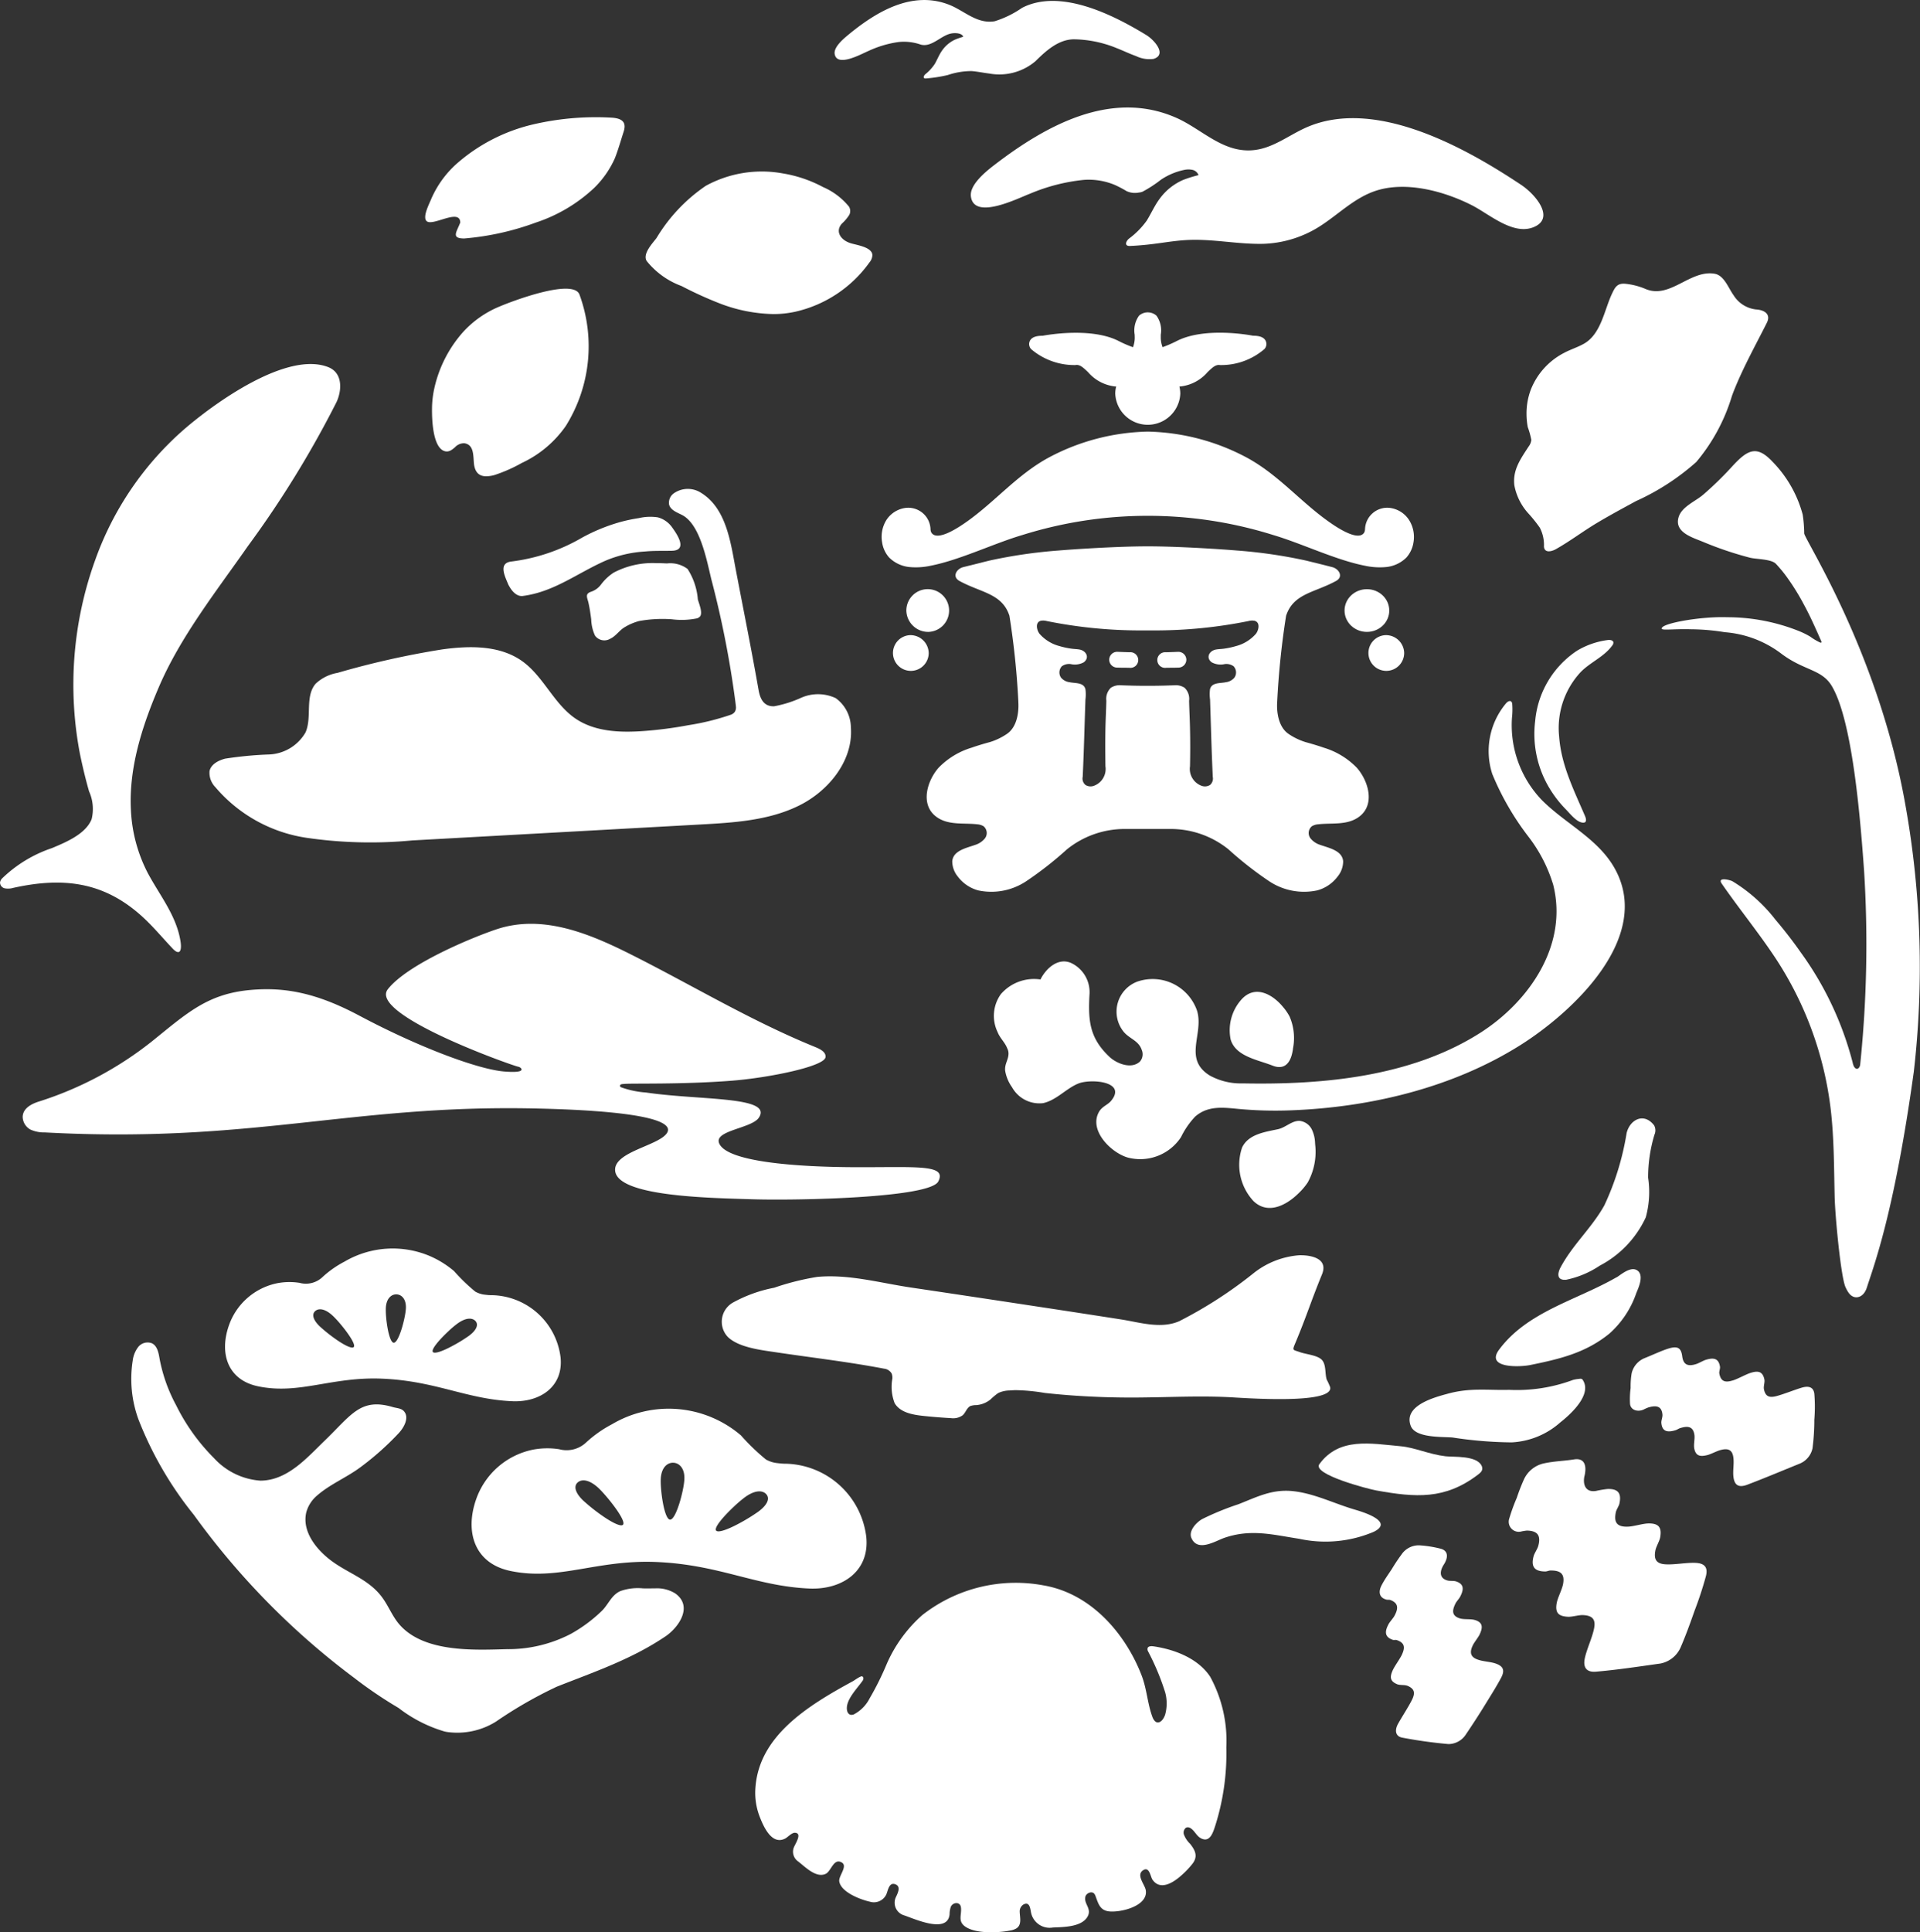
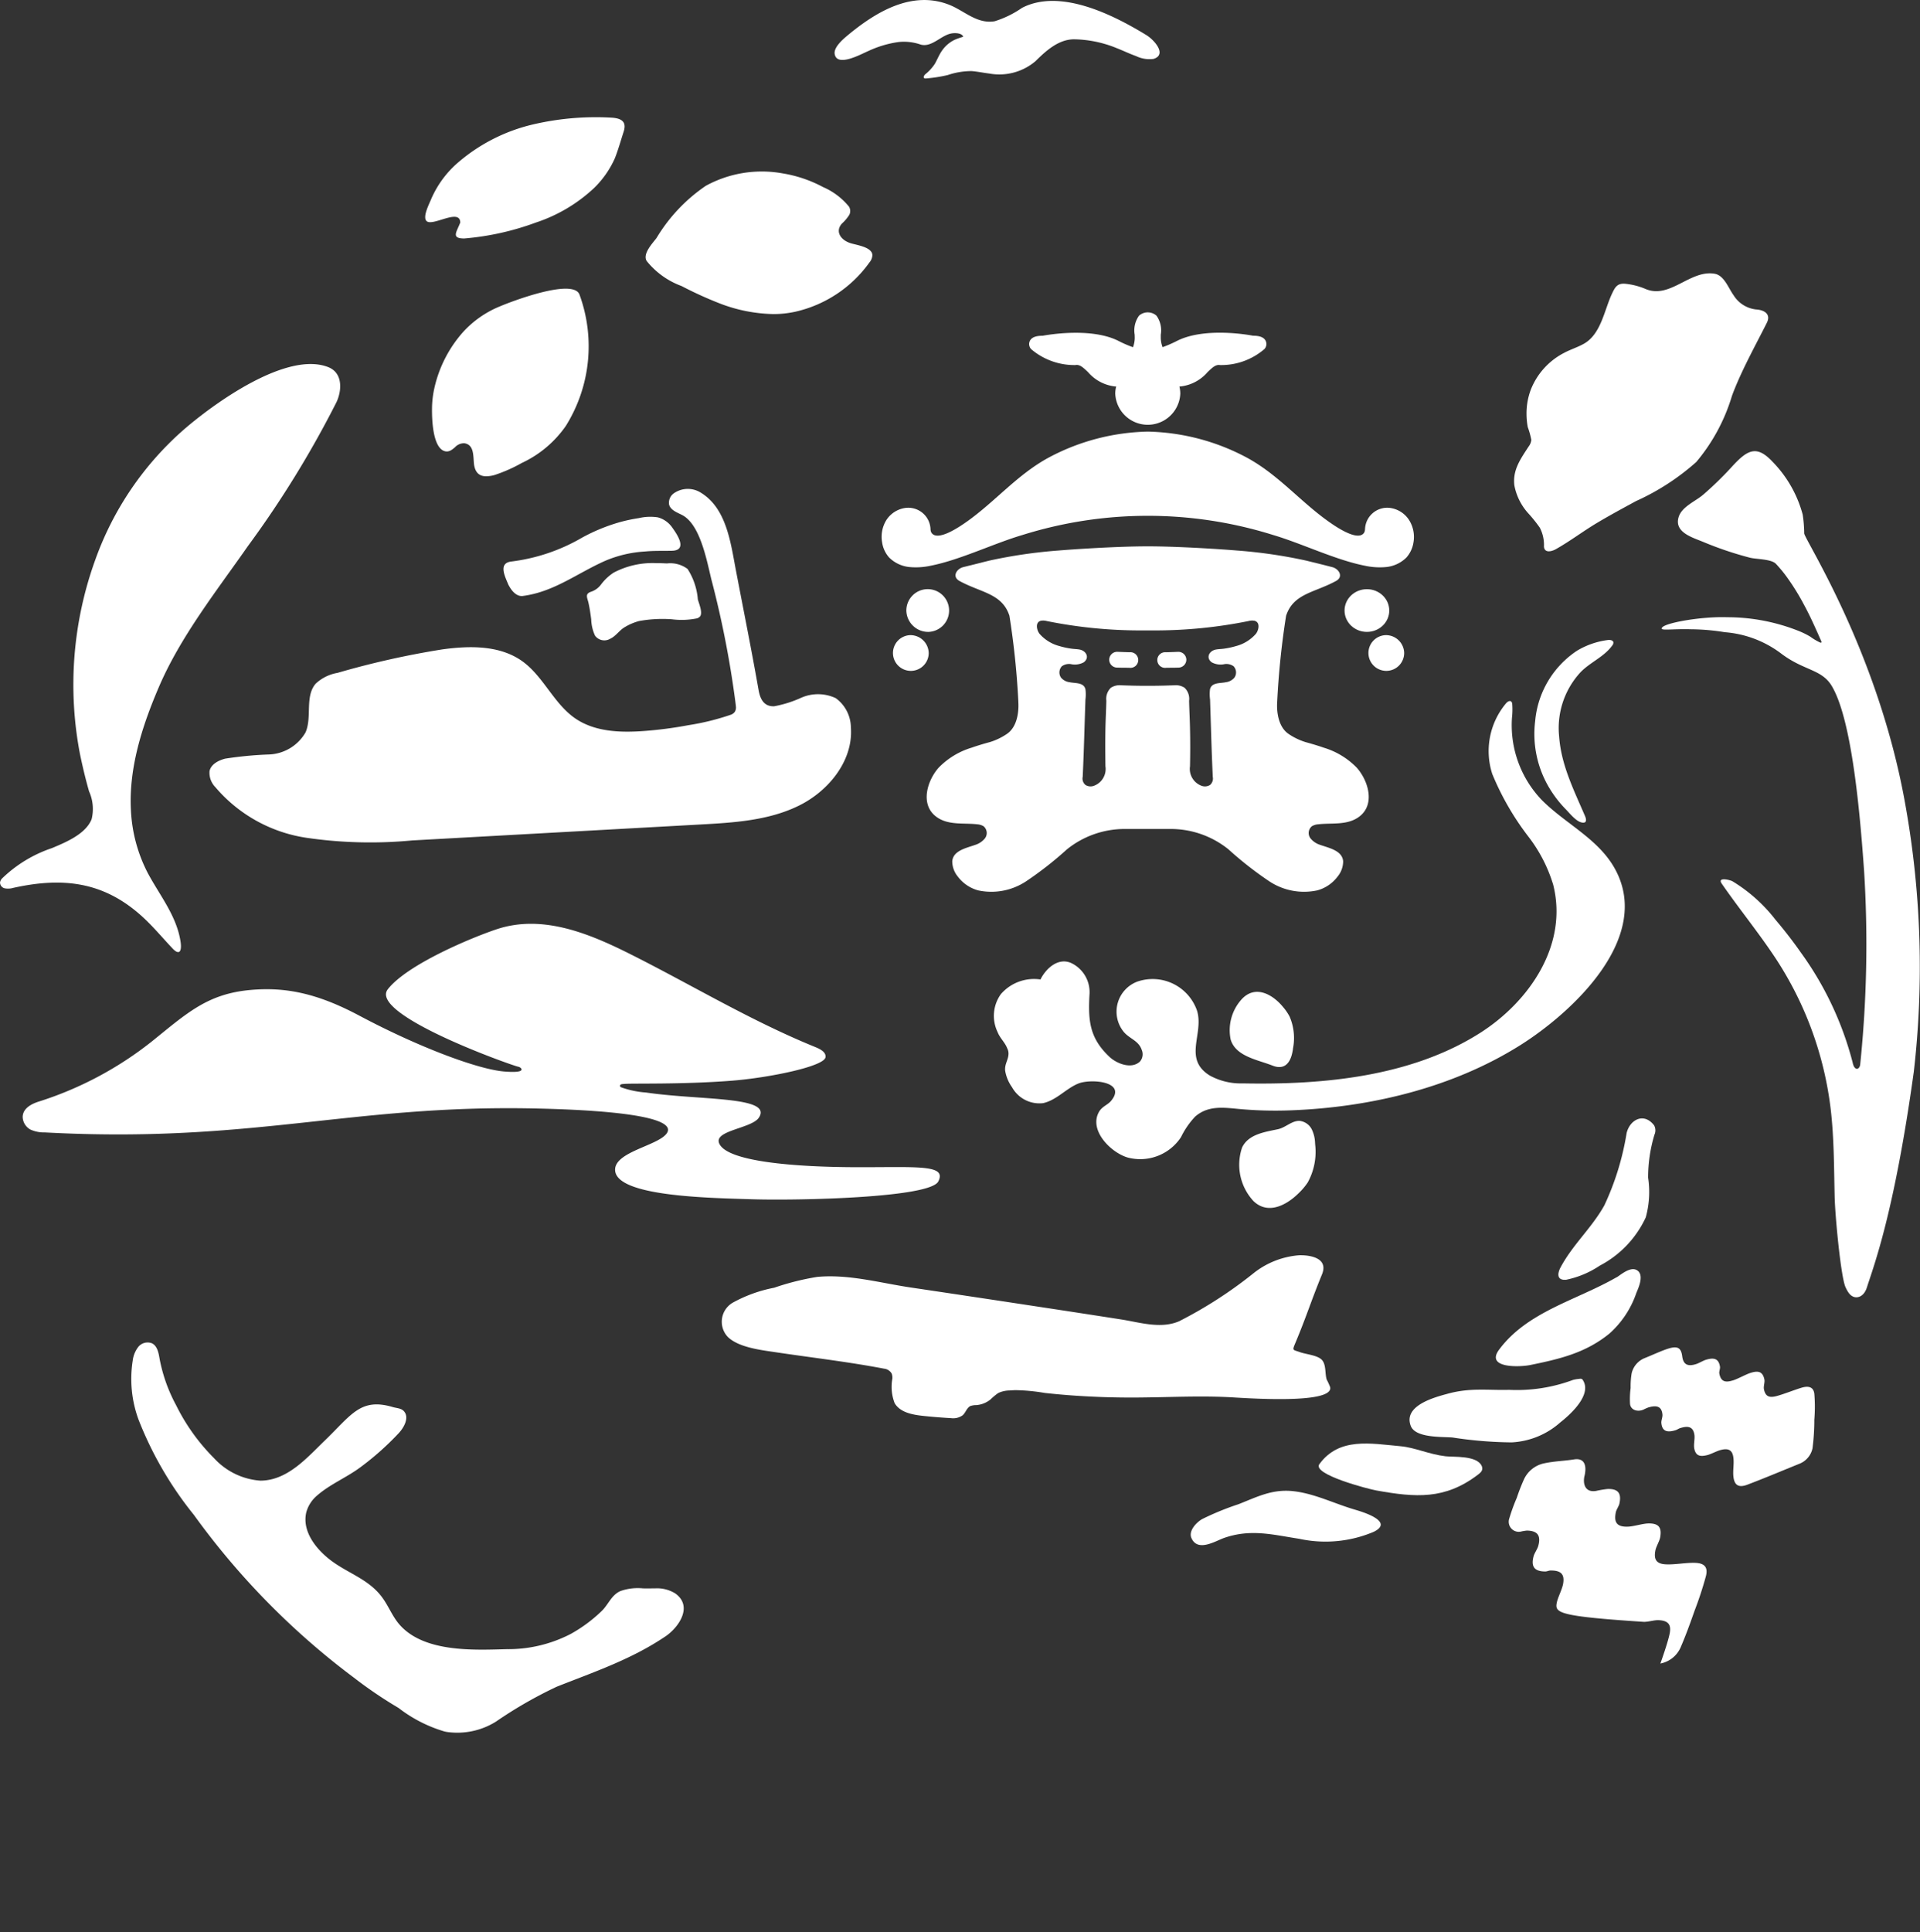
<svg xmlns="http://www.w3.org/2000/svg" width="171.921" height="172.98" viewBox="0 0 171.921 172.98">
  <rect x="0" y="0" width="171.921" height="172.98" fill="#333333" stroke="none" />
  <defs>
    <style>.a{fill:#fff;}</style>
  </defs>
  <g transform="translate(-10065.364 -599.338)">
    <g transform="translate(10144.313 627.297)">
      <path class="a" d="M10109.857,624.435c-.471-.014-.484-.014-1.076-.037a.713.713,0,0,0-.761.692v.026a.709.709,0,0,0,.7.694c.524.016.534.007,1.1.016a.7.7,0,1,0,.034-1.39Z" transform="translate(-10087.646 -594.006)" />
      <path class="a" d="M10136.548,638.366c-.45-.158-1.032-.335-1.668-.508l.007,0a5.746,5.746,0,0,1-1.483-.719c-1.1-.748-1.049-2.468-1.025-2.8a71.287,71.287,0,0,1,.8-7.782c.654-2,2.548-2.061,4.47-3.113.7-.384.255-1.094-.341-1.241-.774-.2-1.555-.389-2.327-.582a44.245,44.245,0,0,0-6.23-.906c-1.28-.109-5.243-.372-7.957-.372s-6.683.263-7.962.372a44.19,44.19,0,0,0-6.226.906c-.778.193-1.554.387-2.333.582-.595.147-1.038.857-.338,1.241,1.919,1.052,3.815,1.108,4.47,3.113a71.372,71.372,0,0,1,.8,7.719h0v0l0,.051c.019.3.088,2.053-1.025,2.808a5.687,5.687,0,0,1-1.481.719l0,0c-.634.172-1.217.349-1.664.508a6.885,6.885,0,0,0-2.959,1.788c-1.03,1.151-1.692,3.288-.235,4.389,1.06.8,2.433.545,3.675.687a1.285,1.285,0,0,1,.573.174.791.791,0,0,1,.089,1.127,1.832,1.832,0,0,1-.839.543c-.766.277-1.978.5-2.053,1.469a2.162,2.162,0,0,0,.5,1.369,3.412,3.412,0,0,0,1.809,1.232,5.631,5.631,0,0,0,4.3-.808,32.045,32.045,0,0,0,3.662-2.866,8.252,8.252,0,0,1,5.2-1.821h4.068a8.247,8.247,0,0,1,5.192,1.821,31.949,31.949,0,0,0,3.661,2.866,5.636,5.636,0,0,0,4.3.808,3.39,3.39,0,0,0,1.809-1.232,2.156,2.156,0,0,0,.5-1.369c-.075-.971-1.284-1.192-2.052-1.469a1.813,1.813,0,0,1-.836-.543.784.784,0,0,1,.089-1.127,1.255,1.255,0,0,1,.571-.174c1.241-.142,2.615.112,3.672-.687,1.46-1.1.8-3.239-.233-4.389A6.9,6.9,0,0,0,10136.548,638.366Zm-6.073-10.192a3.546,3.546,0,0,1-1.763,1.092,7.413,7.413,0,0,1-1.077.235c-.238.035-.482.037-.721.077-.61.1-.955.731-.393,1.15a1.663,1.663,0,0,0,1.162.156,1.123,1.123,0,0,1,.792.191.813.813,0,0,1,.078,1.02,1.182,1.182,0,0,1-.757.41c-.512.114-1.279,0-1.431.636a3.5,3.5,0,0,0,.006.915c.074,2.212.129,4.429.23,6.643l.01.27a.757.757,0,0,1-.24.734.864.864,0,0,1-.767.074,1.609,1.609,0,0,1-1.03-1.746c.023-1.127.028-2.252,0-3.379-.015-.829-.064-1.658-.081-2.487a1.369,1.369,0,0,0-.409-1.164,1.452,1.452,0,0,0-.93-.219c-.607.021-1.265.042-1.872.044h-.987c-.605,0-1.262-.023-1.871-.044a1.458,1.458,0,0,0-.932.219,1.375,1.375,0,0,0-.409,1.164c-.016.829-.066,1.658-.081,2.487-.021,1.127-.014,2.252,0,3.379a1.6,1.6,0,0,1-1.028,1.746.853.853,0,0,1-.762-.074.745.745,0,0,1-.244-.734l.012-.27c.1-2.214.153-4.431.232-6.643a3.46,3.46,0,0,0,0-.915c-.151-.636-.919-.522-1.431-.636a1.182,1.182,0,0,1-.757-.41.813.813,0,0,1,.079-1.02,1.114,1.114,0,0,1,.791-.191,1.669,1.669,0,0,0,1.163-.156c.562-.419.217-1.053-.395-1.15-.237-.04-.482-.042-.718-.077a7.4,7.4,0,0,1-1.078-.235,3.566,3.566,0,0,1-1.764-1.092c-.245-.307-.425-1.032.121-1.169a1.225,1.225,0,0,1,.533.028,42.277,42.277,0,0,0,8.532.838h.987a42.282,42.282,0,0,0,8.534-.838,1.229,1.229,0,0,1,.535-.028C10130.9,627.143,10130.719,627.867,10130.475,628.174Z" transform="translate(-10096.968 -599.394)" />
      <path class="a" d="M10111.674,624.4c-.591.023-.6.023-1.075.037a.7.7,0,1,0,.036,1.39c.565-.009.574,0,1.1-.016a.712.712,0,0,0,.7-.694v-.026A.715.715,0,0,0,10111.674,624.4Z" transform="translate(-10085.157 -594.006)" />
      <path class="a" d="M10109.081,616.067c.383-.067.657.175,1.139.638a3.725,3.725,0,0,0,2.444,1.281l.072,0a2.466,2.466,0,0,0-.085.643,2.915,2.915,0,0,0,5.824,0,2.639,2.639,0,0,0-.08-.643l.067,0a3.74,3.74,0,0,0,2.449-1.281c.479-.463.749-.7,1.134-.638a5.934,5.934,0,0,0,3.97-1.439.667.667,0,0,0,.1-.743c-.2-.382-.7-.443-1.135-.447-.513-.1-4.365-.759-6.794.461a10.548,10.548,0,0,1-1.3.566,2.521,2.521,0,0,1-.159-.808c0-.1,0-.2,0-.312a2.262,2.262,0,0,0-.385-1.7,1.177,1.177,0,0,0-1.561,0,2.262,2.262,0,0,0-.389,1.707c0,.1.006.209.006.31a2.518,2.518,0,0,1-.158.808,10.743,10.743,0,0,1-1.3-.566c-2.424-1.22-6.279-.556-6.793-.461-.432,0-.936.065-1.137.447a.671.671,0,0,0,.1.743A5.973,5.973,0,0,0,10109.081,616.067Z" transform="translate(-10091.738 -611.345)" />
      <path class="a" d="M10102.221,625.812a1.914,1.914,0,1,0-2-1.912A1.953,1.953,0,0,0,10102.221,625.812Z" transform="translate(-10098.014 -597.204)" />
      <path class="a" d="M10101.317,623.756a1.6,1.6,0,1,0,1.667,1.595A1.636,1.636,0,0,0,10101.317,623.756Z" transform="translate(-10098.775 -594.857)" />
      <path class="a" d="M10146.507,623.864a2.409,2.409,0,0,0-1.734-1.106,1.989,1.989,0,0,0-2.222,1.881.827.827,0,0,1-.074.326c-.561.9-2.744-.666-3.263-1.036-2.542-1.819-4.494-4.2-7.3-5.7a19.623,19.623,0,0,0-8.822-2.3h0a19.632,19.632,0,0,0-8.821,2.3c-2.8,1.5-4.755,3.879-7.293,5.7-.522.37-2.706,1.94-3.262,1.036a.724.724,0,0,1-.074-.326,1.994,1.994,0,0,0-2.226-1.881,2.42,2.42,0,0,0-1.737,1.106,2.848,2.848,0,0,0-.369,1.986,2.6,2.6,0,0,0,.631,1.353,3,3,0,0,0,1.905.857,6.147,6.147,0,0,0,1.81-.126c2.616-.512,5.641-1.989,8.2-2.745a37.533,37.533,0,0,1,22.483,0c2.558.757,5.581,2.233,8.2,2.745a6.138,6.138,0,0,0,1.808.126,3,3,0,0,0,1.907-.857,2.642,2.642,0,0,0,.633-1.353A2.851,2.851,0,0,0,10146.507,623.864Z" transform="translate(-10099.271 -605.25)" />
      <ellipse class="a" cx="2.002" cy="1.912" rx="2.002" ry="1.912" transform="translate(41.445 24.785)" />
      <path class="a" d="M10119.6,623.756a1.6,1.6,0,1,0,1.671,1.595A1.632,1.632,0,0,0,10119.6,623.756Z" transform="translate(-10074.487 -594.857)" />
    </g>
    <path class="a" d="M10117.781,660a6.508,6.508,0,0,0-.6.512,2.3,2.3,0,0,1-1.256.5,1.744,1.744,0,0,0-.541.082c-.332.172-.423.6-.693.831a1.457,1.457,0,0,1-1.048.254q-1.024-.059-2.053-.158c-1-.1-2.412-.207-2.985-1.183a4.038,4.038,0,0,1-.205-2.193,1.091,1.091,0,0,0-.06-.456.891.891,0,0,0-.677-.438c-3.257-.622-6.573-1-9.853-1.493-1.248-.186-3.208-.424-4.152-1.358a1.975,1.975,0,0,1,.456-3.06,12.519,12.519,0,0,1,3.7-1.334,23.007,23.007,0,0,1,3.862-.971c2.829-.261,5.617.54,8.392.952q5.688.845,11.372,1.711,3.71.562,7.417,1.141c1.689.261,3.561.88,5.221.165a38.521,38.521,0,0,0,6.655-4.292,7.469,7.469,0,0,1,4.1-1.614c1.077-.025,2.621.286,2.038,1.709-1.024,2.506-1.319,3.581-2.358,6.077-.329.787-.291.645.4.894.518.186,1.529.265,1.929.668.423.433.276,1.237.45,1.781a5.95,5.95,0,0,1,.31.68c.318,1.6-8.019.943-9.1.892-2.721-.126-5.451.016-8.173.035q-2.763.021-5.518-.165-1.387-.094-2.775-.247a16.859,16.859,0,0,0-2.661-.249c-.166.009-.332.019-.5.03a2.446,2.446,0,0,0-.909.189A1.47,1.47,0,0,0,10117.781,660Z" transform="translate(36.868 64.111)" />
    <g transform="translate(10140.097 599.338)">
-       <path class="a" d="M10151.987,610.4c-5.035-3.355-13.235-7.945-19.416-5.067-1.462.68-2.793,1.726-4.407,1.937-2.8.368-4.713-1.83-7.04-2.866-5.893-2.62-11.815.757-16.317,4.212-.742.57-2.228,1.76-2.1,2.806.267,2.2,4.3.128,5.294-.237a16.657,16.657,0,0,1,4.793-1.234,6.044,6.044,0,0,1,2.838.466,10.231,10.231,0,0,1,1.016.538,1.777,1.777,0,0,0,1.1.128,1.218,1.218,0,0,0,.33-.077,11.053,11.053,0,0,0,1.644-1.071,5.9,5.9,0,0,1,2.04-.869,1.8,1.8,0,0,1,.772-.016.749.749,0,0,1,.555.475,11.085,11.085,0,0,0-1.362.422,5.13,5.13,0,0,0-2.149,1.735c-.429.584-.735,1.283-1.122,1.909a7.3,7.3,0,0,1-1.6,1.623c-.3.261-.408.675.1.652,2.156-.1,3.289-.408,4.887-.519,2.372-.168,4.724.387,7.078.326a10.015,10.015,0,0,0,5.262-1.721c1.553-1.034,2.92-2.4,4.731-3.011,2.736-.92,6.181.021,8.664,1.285,1.5.761,3.6,2.645,5.419,1.991C10155.1,613.455,10153.32,611.292,10151.987,610.4Z" transform="translate(-10090.504 -593.846)" />
      <path class="a" d="M10125.356,602.468c-2.93-1.786-7.677-4.2-11.111-2.429a8.941,8.941,0,0,1-2.451,1.2c-1.58.27-2.712-.931-4.054-1.465-3.4-1.351-6.674.7-9.145,2.755-.409.342-1.222,1.048-1.13,1.637.2,1.243,2.44-.023,3-.254a9.488,9.488,0,0,1,2.687-.808,4.54,4.54,0,0,1,2.011.224c1.022.284,1.853-.882,2.822-1.006.285-.037.878-.035.99.308a6.324,6.324,0,0,0-.765.27,2.91,2.91,0,0,0-1.176,1.032c-.229.34-.387.743-.592,1.106a4.03,4.03,0,0,1-.872.955c-.163.156-.216.393.066.368a12.881,12.881,0,0,0,1.957-.305,6.618,6.618,0,0,1,2.139-.354c.529.042,1.049.156,1.577.219a5,5,0,0,0,4.14-1.109c.93-.922,2.052-1.949,3.444-1.956a10.463,10.463,0,0,1,3.828.792c.579.226,1.141.5,1.729.71a2.748,2.748,0,0,0,1.562.254C10127.231,604.247,10126.134,602.943,10125.356,602.468Z" transform="translate(-10097.459 -599.338)" />
    </g>
    <g transform="translate(10084.104 643.105)">
      <path class="a" d="M10130.872,640.132a6.456,6.456,0,0,0-.012-.687,3.287,3.287,0,0,0-1.356-2.58,3.74,3.74,0,0,0-3.1-.032,10.277,10.277,0,0,1-2.4.757c-.931.049-1.269-.65-1.41-1.467-.63-3.579-1.348-7.139-2.029-10.707-.46-2.391-.819-5.484-3.081-6.906a2.189,2.189,0,0,0-2.478.019,1.034,1.034,0,0,0-.423,1.011c.131.494.7.694,1.156.927,1.609.815,2.2,3.986,2.621,5.737a88.393,88.393,0,0,1,2.155,10.97c.016.14.037.282.049.422a.763.763,0,0,1-.081.47.723.723,0,0,1-.379.286,21.9,21.9,0,0,1-3.785.932,35.644,35.644,0,0,1-3.94.519c-2.144.163-4.448.086-6.213-1.134-1.916-1.325-2.835-3.749-4.725-5.107-2.02-1.448-4.731-1.4-7.192-1.057a76.892,76.892,0,0,0-9.364,2.1,3.762,3.762,0,0,0-1.945.964c-.989,1.141-.311,2.976-.908,4.359a3.955,3.955,0,0,1-3.246,1.979,33.188,33.188,0,0,0-3.953.375c-.61.158-1.268.5-1.4,1.115a1.839,1.839,0,0,0,.514,1.427,13.275,13.275,0,0,0,8.139,4.538,39.493,39.493,0,0,0,9.5.24l25.807-1.427c3-.165,6.086-.354,8.782-1.672C10128.664,645.292,10130.758,642.851,10130.872,640.132Z" transform="translate(-10073.411 -618.134)" />
      <path class="a" d="M10094.12,620.987a7.468,7.468,0,0,0-3.788.852,4.437,4.437,0,0,0-1.14,1.073,1.842,1.842,0,0,1-.877.636c-.579.186-.349.529-.244.98.112.485.182.992.248,1.49a3.736,3.736,0,0,0,.344,1.465,1.031,1.031,0,0,0,1.351.279c.5-.228.8-.726,1.264-1.015a4.968,4.968,0,0,1,1.331-.575,11.789,11.789,0,0,1,2.921-.158,6.917,6.917,0,0,0,2.246-.077.575.575,0,0,0,.306-.2c.229-.354-.129-1.153-.216-1.511a5.886,5.886,0,0,0-.92-2.717,2.59,2.59,0,0,0-1.846-.494C10094.783,621,10094.457,620.985,10094.12,620.987Z" transform="translate(-10054.121 -614.344)" />
      <g transform="translate(26.346 2.485)">
        <path class="a" d="M10085.107,625.158a1.942,1.942,0,0,0,.168.331c.159.279.589.889,1.184.81,2.811-.368,4.88-2.049,7.407-3.16a10.69,10.69,0,0,1,3.529-.82c.793-.079,1.607-.049,2.4-.065,1.435-.028.517-1.418.051-2.063a2.294,2.294,0,0,0-1.3-.929,4.48,4.48,0,0,0-1.7.068,14.473,14.473,0,0,0-1.72.366,16.339,16.339,0,0,0-3.342,1.371,16.643,16.643,0,0,1-6.335,2.147C10084.289,623.337,10084.8,624.433,10085.107,625.158Z" transform="translate(-10084.728 -619.201)" />
      </g>
    </g>
    <path class="a" d="M4.379,31.12c-.1-.673.059-1.8-.873-1.936a1.1,1.1,0,0,0-.841.36c-.27.23-.541.454-.92.348C.654,29.579.6,26.959.609,26.074A8.765,8.765,0,0,1,.831,24.2a11.258,11.258,0,0,1,2.563-4.975,9.107,9.107,0,0,1,3.309-2.3c1.027-.437,6.629-2.579,7.124-1.015a13.454,13.454,0,0,1-1.234,11.721,9.878,9.878,0,0,1-3.954,3.323,13.466,13.466,0,0,1-2.45,1.08,2.946,2.946,0,0,1-.72.107C4.908,32.141,4.5,31.879,4.379,31.12ZM26.267,16.625a34.492,34.492,0,0,1-3.318-1.517,7.156,7.156,0,0,1-3.116-2.237c-.407-.649.579-1.647.882-2.066a14.944,14.944,0,0,1,4.413-4.668,10.447,10.447,0,0,1,6.888-1.11A11.6,11.6,0,0,1,35.623,6.25,6.143,6.143,0,0,1,37.945,8a.757.757,0,0,1,.032.732,3.658,3.658,0,0,1-.657.779c-.632.691-.141,1.464.739,1.753.52.177,1.977.342,1.982,1.092a1.075,1.075,0,0,1-.259.637,11.2,11.2,0,0,1-6.633,4.414,9.1,9.1,0,0,1-1.988.212A14,14,0,0,1,26.267,16.625ZM3.14,9.419C3.117,8.664,2.3,8.912,1.5,9.154.927,9.331.361,9.508.129,9.3-.26,8.953.336,7.808.52,7.36A9.057,9.057,0,0,1,2.745,4.226,15.8,15.8,0,0,1,9.6.656a24.738,24.738,0,0,1,7.058-.62c1.164.059,1.348.555,1.1,1.292-.248.761-.473,1.576-.773,2.337a8.6,8.6,0,0,1-1.866,2.673A14.064,14.064,0,0,1,9.914,9.425a24.292,24.292,0,0,1-6.42,1.428C2.277,10.854,2.833,10.252,3.14,9.419Z" transform="translate(10103.438 609.834)" />
-     <path class="a" d="M10132.921,682.151c.126-.119.33-.133.562.058.311.249.458.631.82.829.847.463,1.12-.58,1.313-1.162a21.431,21.431,0,0,0,.978-6.962,11.991,11.991,0,0,0-1.44-6.317c-1.076-1.653-3.2-2.459-5.072-2.731-.193-.028-.437-.028-.525.123a.392.392,0,0,0,.034.335,22.055,22.055,0,0,1,1.527,3.663,3.77,3.77,0,0,1,0,1.979c-.209.661-.812,1.106-1.148.205-.44-1.2-.493-2.48-.956-3.689-1.362-3.551-4.386-7.323-8.8-8.077a13.562,13.562,0,0,0-10.854,2.668,12.526,12.526,0,0,0-3.171,4.359,25.746,25.746,0,0,1-1.538,3.095,3.3,3.3,0,0,1-1.427,1.437c-.378.126-.555-.114-.6-.408-.125-.91.917-1.909,1.413-2.631.077-.107.1-.333-.068-.377-.14-.037-.687.37-.819.44-4.076,2.212-8.44,4.92-8.727,9.605a5.894,5.894,0,0,0,.382,2.51c.326.843,1.066,2.589,2.281,1.97.252-.128.583-.535.885-.519.708.037-.033,1.06-.123,1.364a1.052,1.052,0,0,0,.385,1.188c.606.454,1.6,1.525,2.477,1.129.51-.233.709-1.439,1.441-1.027.578.324-.285,1.2-.217,1.69.144.978,1.918,1.646,2.744,1.825a1.23,1.23,0,0,0,1.453-.615c.171-.354.243-1.18.844-.936.536.219.148.873,0,1.211a1.179,1.179,0,0,0,.771,1.565c.911.3,3.886,1.688,4.067-.093a2.139,2.139,0,0,1,.11-.675c.183-.417.838-.477.906.049.091.675-.319,1.246.406,1.737.956.647,2.968.55,4.037.333a1.519,1.519,0,0,0,.532-.191c.5-.331.3-.981.289-1.474a.721.721,0,0,1,.343-.664c.523-.265.59.305.658.664a1.7,1.7,0,0,0,1.969,1.4c.908-.04,2.491-.035,3.062-.906.5-.771-.325-1.183-.149-1.867.071-.277.522-.51.767-.279a.675.675,0,0,1,.136.235c.245.652.382,1.257,1.164,1.367,1.016.142,3.564-.447,3.339-1.886-.082-.512-.886-1.341-.255-1.779.583-.4.671.571.854.836.7,1,1.852.261,2.54-.345a7.746,7.746,0,0,0,1.061-1.111c.483-.647.225-1.183-.243-1.768a2.215,2.215,0,0,1-.55-.838A.563.563,0,0,1,10132.921,682.151Z" transform="translate(38.579 80.854)" />
    <g transform="translate(10077.1 711.095)">
-       <path class="a" d="M10118.841,664.976a7.439,7.439,0,0,0-7.385-6.557c-.179-.007-.359-.026-.534-.047a2.637,2.637,0,0,1-1.065-.328,19.1,19.1,0,0,1-2.237-2.156,9.957,9.957,0,0,0-11.548-1,10.864,10.864,0,0,0-2.32,1.635,2.548,2.548,0,0,1-2.418.6,6.969,6.969,0,0,0-2.274.028,6.828,6.828,0,0,0-5.171,4.506c-.985,2.864-.149,5.686,3.087,6.364,4.358.913,7.715-1.034,13.1-.8,5.658.245,8.869,2.168,13.686,2.375C10116.632,669.714,10119.154,668.091,10118.841,664.976Zm-21.8-1.078c-.22.168-1.012-.237-1.879-.847a16.4,16.4,0,0,1-1.679-1.341c-.79-.764-.834-1.35-.441-1.646s1.072-.184,1.869.58c.217.209.515.54.825.913C10096.538,662.526,10097.324,663.686,10097.038,663.9Zm4.228-.47c-.526-.033-.889-2.687-.827-3.693s.616-1.432,1.144-1.4,1.027.524.964,1.53S10101.8,663.46,10101.266,663.427Zm7.94-.74a16.5,16.5,0,0,1-1.835,1.122c-.938.5-1.769.8-1.967.61-.256-.247.666-1.3,1.587-2.163a11.466,11.466,0,0,1,.934-.8c.879-.659,1.567-.685,1.922-.342S10110.086,662.028,10109.206,662.687Z" transform="translate(-10053.008 -639.147)" />
-       <path class="a" d="M10104.063,657.092a6.326,6.326,0,0,0-6.282-5.574c-.149,0-.3-.021-.452-.037a2.228,2.228,0,0,1-.9-.279,16.044,16.044,0,0,1-1.9-1.835,8.626,8.626,0,0,0-2.23-1.374,8.522,8.522,0,0,0-7.583.524,9.1,9.1,0,0,0-1.978,1.39,2.155,2.155,0,0,1-2.051.508,5.91,5.91,0,0,0-1.934.023,5.8,5.8,0,0,0-4.4,3.83c-.842,2.436-.126,4.834,2.619,5.409,3.71.775,6.563-.878,11.136-.682,4.808.207,7.54,1.842,11.635,2.019C10102.188,661.121,10104.33,659.74,10104.063,657.092Zm-18.535-.915c-.187.142-.859-.2-1.6-.722a13.831,13.831,0,0,1-1.427-1.141c-.674-.647-.709-1.146-.373-1.4s.91-.158,1.582.491a9.769,9.769,0,0,1,.707.776C10085.107,655.011,10085.771,656,10085.528,656.177Zm3.595-.4c-.448-.028-.756-2.284-.705-3.139s.523-1.218.977-1.19.871.445.815,1.3S10089.574,655.8,10089.123,655.777Zm6.75-.629a13.37,13.37,0,0,1-1.562.952c-.794.424-1.5.682-1.671.519-.217-.209.565-1.106,1.348-1.839a8.52,8.52,0,0,1,.794-.682c.748-.561,1.335-.58,1.636-.291S10096.62,654.587,10095.873,655.148Z" transform="translate(-10065.605 -647.333)" />
      <g transform="translate(0 8.412)">
        <path class="a" d="M10117.331,672.966c-.368,0-.74.014-1.1,0a4.65,4.65,0,0,0-2.006.242c-.8.352-1.071,1.185-1.654,1.763a13.175,13.175,0,0,1-2.8,2.077,12.179,12.179,0,0,1-5.738,1.362c-2.977.084-7.442.3-9.615-2.229-.6-.7-.937-1.574-1.466-2.321-1.154-1.635-2.93-2.163-4.472-3.262-1.361-.969-2.806-2.645-2.385-4.44a3,3,0,0,1,.974-1.507c1.134-.994,2.619-1.6,3.838-2.5a25.289,25.289,0,0,0,3.444-3.055c.52-.552.99-1.444.475-2-.246-.263-.645-.258-.989-.361-2.887-.85-3.685.685-6.091,3.006-1.6,1.544-3.332,3.567-5.751,3.583a6.214,6.214,0,0,1-4.146-2,17.89,17.89,0,0,1-3.408-4.75,14.364,14.364,0,0,1-1.471-4.107c-.093-.55-.2-1.2-.7-1.442a1.076,1.076,0,0,0-1.218.326,2.5,2.5,0,0,0-.5,1.237,10.543,10.543,0,0,0,.522,5.272,32.217,32.217,0,0,0,4.953,8.523,67.5,67.5,0,0,0,14.33,14.576,38.938,38.938,0,0,0,4,2.713,12.505,12.505,0,0,0,4.145,2.114l.187.035a6.54,6.54,0,0,0,4.393-.927,38.392,38.392,0,0,1,5.435-3.122c3.315-1.311,6.619-2.426,9.612-4.424,1.251-.778,2.681-2.757.986-3.94A3.1,3.1,0,0,0,10117.331,672.966Z" transform="translate(-10070.406 -650.945)" />
      </g>
    </g>
    <path class="a" d="M15.469,52.338c-.941-.99-1.807-2.049-2.825-2.956C9.211,46.307,5.566,45.93,1.205,46.89a1.688,1.688,0,0,1-.766.047.532.532,0,0,1-.434-.548A.684.684,0,0,1,.2,46.036a11.833,11.833,0,0,1,4.447-2.7c1.232-.518,3.02-1.249,3.556-2.586a3.826,3.826,0,0,0-.23-2.5c-.307-1.078-.57-2.173-.8-3.275A32.847,32.847,0,0,1,8.52,17.559,27.973,27.973,0,0,1,16.5,5.833c2.647-2.285,9.126-7,12.867-5.566,1.391.53,1.227,2.179.754,3.163a91.405,91.405,0,0,1-7.91,12.851c-2.816,4.034-6.058,8.122-8,12.669-1.47,3.434-2.7,7.215-2.486,11.031a13.574,13.574,0,0,0,1.5,5.572c1.066,2,2.591,3.84,2.941,6.149.077.5.039.941-.214.941C15.831,52.644,15.676,52.554,15.469,52.338Z" transform="translate(10065.364 631.926)" />
    <g transform="translate(10200.937 623.803)">
      <path class="a" d="M10143.384,620.084c.827-2.009,1.853-3.847,2.835-5.8.386-.764-.181-1.15-.951-1.2a2.717,2.717,0,0,1-2.025-1.278c-.463-.631-.838-1.777-1.7-1.921-2.205-.372-4.008,2.308-6.2,1.355a6.205,6.205,0,0,0-1.768-.454c-.746-.077-.944.31-1.212.873-.7,1.481-.979,3.621-2.52,4.492-.573.324-1.211.515-1.791.827a6.3,6.3,0,0,0-2.97,3.3,6.038,6.038,0,0,0-.377,2.172,6.5,6.5,0,0,0,.109,1.16,7.5,7.5,0,0,1,.32,1.145,1.14,1.14,0,0,1-.235.589c-.716,1.106-1.452,2.1-1.283,3.488a5.144,5.144,0,0,0,1.254,2.51,12.429,12.429,0,0,1,1.023,1.276,3.35,3.35,0,0,1,.372,1.686c.04.617.7.447,1.07.235,1.291-.727,2.464-1.628,3.735-2.38,1.13-.671,2.287-1.295,3.438-1.921a21.23,21.23,0,0,0,5.395-3.5,16.531,16.531,0,0,0,3.188-5.893Q10143.229,620.458,10143.384,620.084Z" transform="translate(-10123.589 -609.845)" />
      <g transform="translate(13.209 15.926)">
        <path class="a" d="M10151.112,648.459c-2.4-13.729-9.035-23.837-9.081-24.417a11.784,11.784,0,0,0-.135-1.683,10.732,10.732,0,0,0-2.717-4.75c-1.384-1.467-2.2-1.069-3.525.361a30.889,30.889,0,0,1-2.671,2.61c-.7.6-1.929,1.076-2.2,2.017-.4,1.355,1.239,1.807,2.209,2.21a31.035,31.035,0,0,0,4.182,1.411c.554.142,1.893.112,2.314.54a11.548,11.548,0,0,1,1.052,1.281,20.927,20.927,0,0,1,1.472,2.389c.38.7.726,1.425,1.051,2.152.122.263.236.526.354.792.045.1.085.193.129.289s.05.179-.056.165a5,5,0,0,1-.9-.529,7.225,7.225,0,0,0-.923-.468,17.314,17.314,0,0,0-6.527-1.281c-2.174-.079-5.378.456-5.807.894-.367.37.753.131,2.555.184a19.631,19.631,0,0,1,3.044.263,9.589,9.589,0,0,1,5.082,1.944c2.023,1.516,3.6,1.36,4.5,2.892,1.787,3.027,2.51,11.3,2.88,16.535a104.875,104.875,0,0,1-.354,17.373c-.067.331-.337.491-.546.147a1.38,1.38,0,0,1-.128-.382,29.263,29.263,0,0,0-4.661-9.871q-1.047-1.491-2.232-2.885a14.2,14.2,0,0,0-3.862-3.456c-.229-.128-1.395-.412-.962.214,1.447,2.093,3.051,4.077,4.485,6.18a31.312,31.312,0,0,1,5.272,14.018c.3,2.58.294,5.183.351,7.78.035,1.746.558,7.244.975,8.145.178.382.407.808.827.89.36.07.85-.126,1.088-.878.608-1.914,2.45-6.662,4.2-19.308A82.163,82.163,0,0,0,10151.112,648.459Z" transform="translate(-10129.261 -616.684)" />
      </g>
    </g>
    <g transform="translate(10171.987 699.459)">
-       <path class="a" d="M10127.672,668.313c.095-.5.477-1.2.57-1.7.173-.943-.254-1.221-1.134-1.213-.115,0-.327.088-.445.088-.969,0-1.318-.41-1.058-1.371.07-.256.346-.659.414-.913.258-.938-.064-1.36-1.019-1.376a4.023,4.023,0,0,0-.484.077.9.9,0,0,1-1.088-1.169,16.332,16.332,0,0,1,.67-1.842,17.6,17.6,0,0,1,.642-1.651,2.563,2.563,0,0,1,1.835-1.441c.851-.186,1.832-.212,2.648-.345,1.1-.177,1.1.815.942,1.453-.085.366.16-.638,0,0s-.017,1.539,1.03,1.367a9.3,9.3,0,0,1,1.031-.172c.964-.028,1.259.4,1.059,1.316-.045.21-.276.545-.317.757-.187.9.074,1.325,1.05,1.3.518-.009,1.333-.277,1.85-.289.945-.021,1.229.359,1.067,1.257-.059.319-.354.813-.418,1.122-.168.8.043,1.227.881,1.279s1.907-.17,2.723-.128,1.1.419.914,1.178a31.761,31.761,0,0,1-1.01,3.083c-.377,1.076-.792,2.231-1.271,3.334a2.492,2.492,0,0,1-1.8,1.416c-1.939.27-3.849.566-5.78.729-.808.067-1.159-.356-.989-1.183s.667-1.846.834-2.692-.181-1.157-1.013-1.192c-.355-.014-.957.17-1.318.151C10127.823,669.5,10127.514,669.188,10127.672,668.313Z" transform="translate(-10094.904 -624.931)" />
-       <path class="a" d="M10119.61,669.889c.172-.363.621-.969.792-1.337.323-.689.243-1.078-.463-1.318-.092-.03-.24.014-.332-.016-.776-.261-.743-.764-.379-1.434.1-.179.4-.517.5-.694.362-.659.4-1.157-.349-1.439-.1-.037-.258-.01-.355-.037-.7-.182-.714-.755-.431-1.292s.6-.969.913-1.446a15.693,15.693,0,0,1,.87-1.306,1.853,1.853,0,0,1,1.615-.815,10.121,10.121,0,0,1,1.946.317c.669.217.584.845.226,1.4h0c-.358.556-.461,1.213.327,1.43.218.06.541.009.758.079.75.245.706.738.373,1.376-.074.147-.323.429-.4.575-.32.629-.381,1.127.373,1.362.4.123.963.026,1.359.149.732.223.706.687.4,1.32-.112.224-.441.65-.558.866-.294.563-.333,1.036.268,1.3s1.328.21,1.915.475.606.657.3,1.229c-.427.8-.943,1.607-1.451,2.436s-1.132,1.786-1.689,2.61a1.863,1.863,0,0,1-1.569.866,41.32,41.32,0,0,1-4.154-.58c-.595-.126-.67-.664-.346-1.246s.918-1.493,1.232-2.117.248-1-.378-1.267c-.271-.114-.685-.037-.956-.154C10119.328,670.909,10119.308,670.527,10119.61,669.889Z" transform="translate(-10101.501 -620.537)" />
+       <path class="a" d="M10127.672,668.313c.095-.5.477-1.2.57-1.7.173-.943-.254-1.221-1.134-1.213-.115,0-.327.088-.445.088-.969,0-1.318-.41-1.058-1.371.07-.256.346-.659.414-.913.258-.938-.064-1.36-1.019-1.376a4.023,4.023,0,0,0-.484.077.9.9,0,0,1-1.088-1.169,16.332,16.332,0,0,1,.67-1.842,17.6,17.6,0,0,1,.642-1.651,2.563,2.563,0,0,1,1.835-1.441c.851-.186,1.832-.212,2.648-.345,1.1-.177,1.1.815.942,1.453-.085.366.16-.638,0,0s-.017,1.539,1.03,1.367a9.3,9.3,0,0,1,1.031-.172c.964-.028,1.259.4,1.059,1.316-.045.21-.276.545-.317.757-.187.9.074,1.325,1.05,1.3.518-.009,1.333-.277,1.85-.289.945-.021,1.229.359,1.067,1.257-.059.319-.354.813-.418,1.122-.168.8.043,1.227.881,1.279s1.907-.17,2.723-.128,1.1.419.914,1.178a31.761,31.761,0,0,1-1.01,3.083c-.377,1.076-.792,2.231-1.271,3.334a2.492,2.492,0,0,1-1.8,1.416s.667-1.846.834-2.692-.181-1.157-1.013-1.192c-.355-.014-.957.17-1.318.151C10127.823,669.5,10127.514,669.188,10127.672,668.313Z" transform="translate(-10094.904 -624.931)" />
      <path class="a" d="M10133.812,660.2c-.077-.4.082-.9,0-1.3-.143-.747-.677-.724-1.308-.517-.08.026-.261.14-.349.165-.694.216-1.221.172-1.291-.647-.018-.216.114-.508.1-.726-.063-.8-.574-.862-1.264-.657a3.69,3.69,0,0,0-.382.168c-.55.277-1.2.079-1.258-.489a7.4,7.4,0,0,1,.054-1.42,7.144,7.144,0,0,1,.088-1.3,1.937,1.937,0,0,1,1.168-1.376c.618-.244,1.526-.67,2.129-.854.808-.247,1.135-.084,1.235.7,0,.014,0-.016,0,0,.1.778.541.922,1.278.677.208-.068.609-.3.814-.363.7-.221,1.171-.161,1.289.615.024.177-.091.417-.06.6.137.754.551.841,1.281.6.388-.126,1.084-.508,1.469-.636.706-.233,1.126-.168,1.284.564.057.261-.091.615-.04.871.128.663.473.8,1.134.624s1.622-.566,2.251-.752,1.047-.051,1.127.536a13.961,13.961,0,0,1,0,2.331,20.178,20.178,0,0,1-.161,2.559,1.912,1.912,0,0,1-1.158,1.379c-1.526.617-3.167,1.311-4.692,1.886-.634.237-1.061.135-1.2-.522s.072-1.376-.057-2.037-.59-.71-1.208-.526c-.266.077-.795.345-1.065.419C10134.38,660.935,10133.953,660.9,10133.812,660.2Z" transform="translate(-10088.726 -630.644)" />
      <path class="a" d="M10134.2,652.455a14.4,14.4,0,0,1-5.705.887c-1.9.051-3.5-.209-5.512.347-1.072.293-4.01,1.034-3.308,2.878.414,1.087,2.753.964,3.727,1.038a36.7,36.7,0,0,0,5.314.438,7.077,7.077,0,0,0,4.364-1.8c.747-.582,2.91-2.447,1.99-3.8-.1-.145-.241-.086-.4-.075A3.006,3.006,0,0,0,10134.2,652.455Z" transform="translate(-10099.977 -629.043)" />
      <path class="a" d="M10116.138,656.678c-.669.915,4.378,2.229,5.1,2.357,3.533.636,6.139.829,9.083-1.4.252-.191.526-.41.355-.792-.433-.964-2.511-.782-3.236-.869-1.49-.172-2.727-.78-4.037-.9C10120.7,654.829,10117.913,654.256,10116.138,656.678Z" transform="translate(-10104.622 -625.73)" />
      <path class="a" d="M10133.778,648.816c-.054.035-.126.068-.169.091-3.584,2.038-7.911,3.039-10.429,6.429-1.249,1.684,1.854,1.567,2.786,1.376,2.628-.536,4.952-1.078,7.081-2.806a8.578,8.578,0,0,0,2.423-3.649c.187-.445.682-1.52.139-1.972S10134.254,648.49,10133.778,648.816Z" transform="translate(-10095.57 -634.636)" />
      <path class="a" d="M10125.866,658.344c-1.905-.561-3.61-1.437-5.5-1.653s-3.223.489-4.925,1.16a24.8,24.8,0,0,0-3.262,1.334c-.51.289-1.242,1.048-.965,1.693.554,1.288,2.145.275,2.915,0,2.413-.845,4.41-.282,6.737.072a11.056,11.056,0,0,0,6.688-.631C10129.409,659.4,10126.518,658.534,10125.866,658.344Z" transform="translate(-10111.156 -623.318)" />
      <path class="a" d="M10133.866,642.961c-.912-1.192-2.178-.524-2.467.692a24.3,24.3,0,0,1-1.993,6.466c-1.124,2.017-2.815,3.493-3.911,5.533-.263.484-.422,1.211.5,1.125a8.461,8.461,0,0,0,3-1.262,9.27,9.27,0,0,0,4.119-4.319,8.556,8.556,0,0,0,.213-3.553,13.176,13.176,0,0,1,.566-3.851A.944.944,0,0,0,10133.866,642.961Z" transform="translate(-10092.372 -642.335)" />
    </g>
    <path class="a" d="M10140.891,656.644c-5.429-.014-11.739-.487-12.306-2.191-.362-1.108,2.94-1.292,3.573-2.242,1.294-1.933-5.247-1.539-10.094-2.252a8.32,8.32,0,0,1-2.264-.477.147.147,0,0,1-.053-.2c.063-.088.279-.084.376-.093.637-.07,5.135.063,9.639-.291,3.284-.259,8.249-1.267,8.365-2.1.061-.47-.5-.736-.893-.9-5.7-2.315-10.937-5.481-16.416-8.243-3.694-1.863-7.965-3.7-12.128-2.315-2.187.726-8,3.134-9.753,5.37s10.8,6.718,11.64,6.93a.5.5,0,0,1,.291.154c.3.442-1.246.3-1.438.289-2.331-.161-7.706-2.163-13.064-5.016-3.821-2.033-6.661-2.559-9.705-2.291-3.858.34-5.68,2.049-8.83,4.589a31.587,31.587,0,0,1-10.239,5.432c-.606.21-1.313.582-1.352,1.311a1.321,1.321,0,0,0,.709,1.174,2.987,2.987,0,0,0,1.285.249c18.565.992,27.281-2.482,43.744-2.147,8.454.172,13.017.955,11.873,2.307-.895,1.053-4.561,1.6-4.565,3.176,0,2.4,8.354,2.526,12.33,2.648s15.847-.117,16.608-1.593C10149.021,656.369,10146.316,656.66,10140.891,656.644Z" transform="translate(1.155 47.182)" />
    <g transform="translate(10154.364 656.629)">
      <g transform="translate(0 5.469)">
        <path class="a" d="M10130.2,662.926a35.628,35.628,0,0,1-4.882-.14c-1.324-.13-2.618-.254-3.713.7a7.378,7.378,0,0,0-1.269,1.84,4.369,4.369,0,0,1-4.721,1.839c-1.483-.393-3.567-2.415-2.625-4.094.28-.5.785-.626,1.085-.992,1.448-1.744-1.809-2-2.921-1.555s-1.963,1.5-3.173,1.76a2.8,2.8,0,0,1-2.774-1.425,3.527,3.527,0,0,1-.615-1.476c-.064-.61.308-.994.3-1.558a1.02,1.02,0,0,0-.118-.454c-.221-.563-.634-.878-.862-1.453a3.335,3.335,0,0,1,.3-3.4,3.933,3.933,0,0,1,3.54-1.306c.517-1.038,1.62-1.984,2.758-1.469a2.882,2.882,0,0,1,1.632,2.824c-.127,2.328,0,3.893,1.791,5.574.618.585,1.95,1.141,2.722.424a.99.99,0,0,0,.167-1.043c-.277-.841-1.083-.985-1.619-1.625a2.872,2.872,0,0,1,1.206-4.487,4.206,4.206,0,0,1,5.37,2.617c.617,2.075-1.272,4.28,1.12,5.777a5.75,5.75,0,0,0,2.964.71c7.118.14,15.03-.564,21.251-4.513,4.392-2.794,7.911-7.868,6.55-13.268a13.433,13.433,0,0,0-2.245-4.34,24.329,24.329,0,0,1-3.21-5.572,6.648,6.648,0,0,1,1.239-6.336c.117-.135.319-.268.455-.154a.322.322,0,0,1,.094.231,6.592,6.592,0,0,1-.025,1.225,9.685,9.685,0,0,0,2.639,7.328c2.083,2.121,5.016,3.449,6.528,6.1,3.526,6.187-3.734,12.923-8.409,15.871C10144.659,660.907,10137.3,662.656,10130.2,662.926Z" transform="translate(-10103.587 -626.29)" />
      </g>
      <path class="a" d="M10119.824,644.4a2.988,2.988,0,0,0-.262-1.143,1.4,1.4,0,0,0-1.091-.824c-.71-.051-1.279.6-1.978.745-1.159.249-2.626.438-3.2,1.63a4.778,4.778,0,0,0,1.016,4.8c1.314,1.267,2.989.352,4.063-.722a5.6,5.6,0,0,0,.8-.95,5.68,5.68,0,0,0,.673-3.286C10119.835,644.566,10119.831,644.484,10119.824,644.4Z" transform="translate(-10091.071 -599.38)" />
      <path class="a" d="M10118.3,642.752c-.176,1.043-.7,1.758-1.811,1.316-1.3-.517-3.3-.81-3.742-2.34a4.125,4.125,0,0,1,.95-3.553c1.211-1.369,2.778-.517,3.733.638a4.709,4.709,0,0,1,.6.875,4.851,4.851,0,0,1,.3,2.852C10118.327,642.61,10118.315,642.68,10118.3,642.752Z" transform="translate(-10091.553 -605.97)" />
      <path class="a" d="M10125.541,636.9a9.406,9.406,0,0,1-1.1-5.7,8.448,8.448,0,0,1,3.742-6.294,7.087,7.087,0,0,1,2.751-.957c.2-.026.468,0,.512.2a.425.425,0,0,1-.111.3c-.754,1.032-2,1.5-2.86,2.41a7.36,7.36,0,0,0-1.888,5.724c.183,2.556,1.322,4.8,2.319,7.123.181.431.094.694-.378.552s-1-.8-1.33-1.143A10.211,10.211,0,0,1,10125.541,636.9Z" transform="translate(-10075.979 -623.942)" />
    </g>
  </g>
</svg>